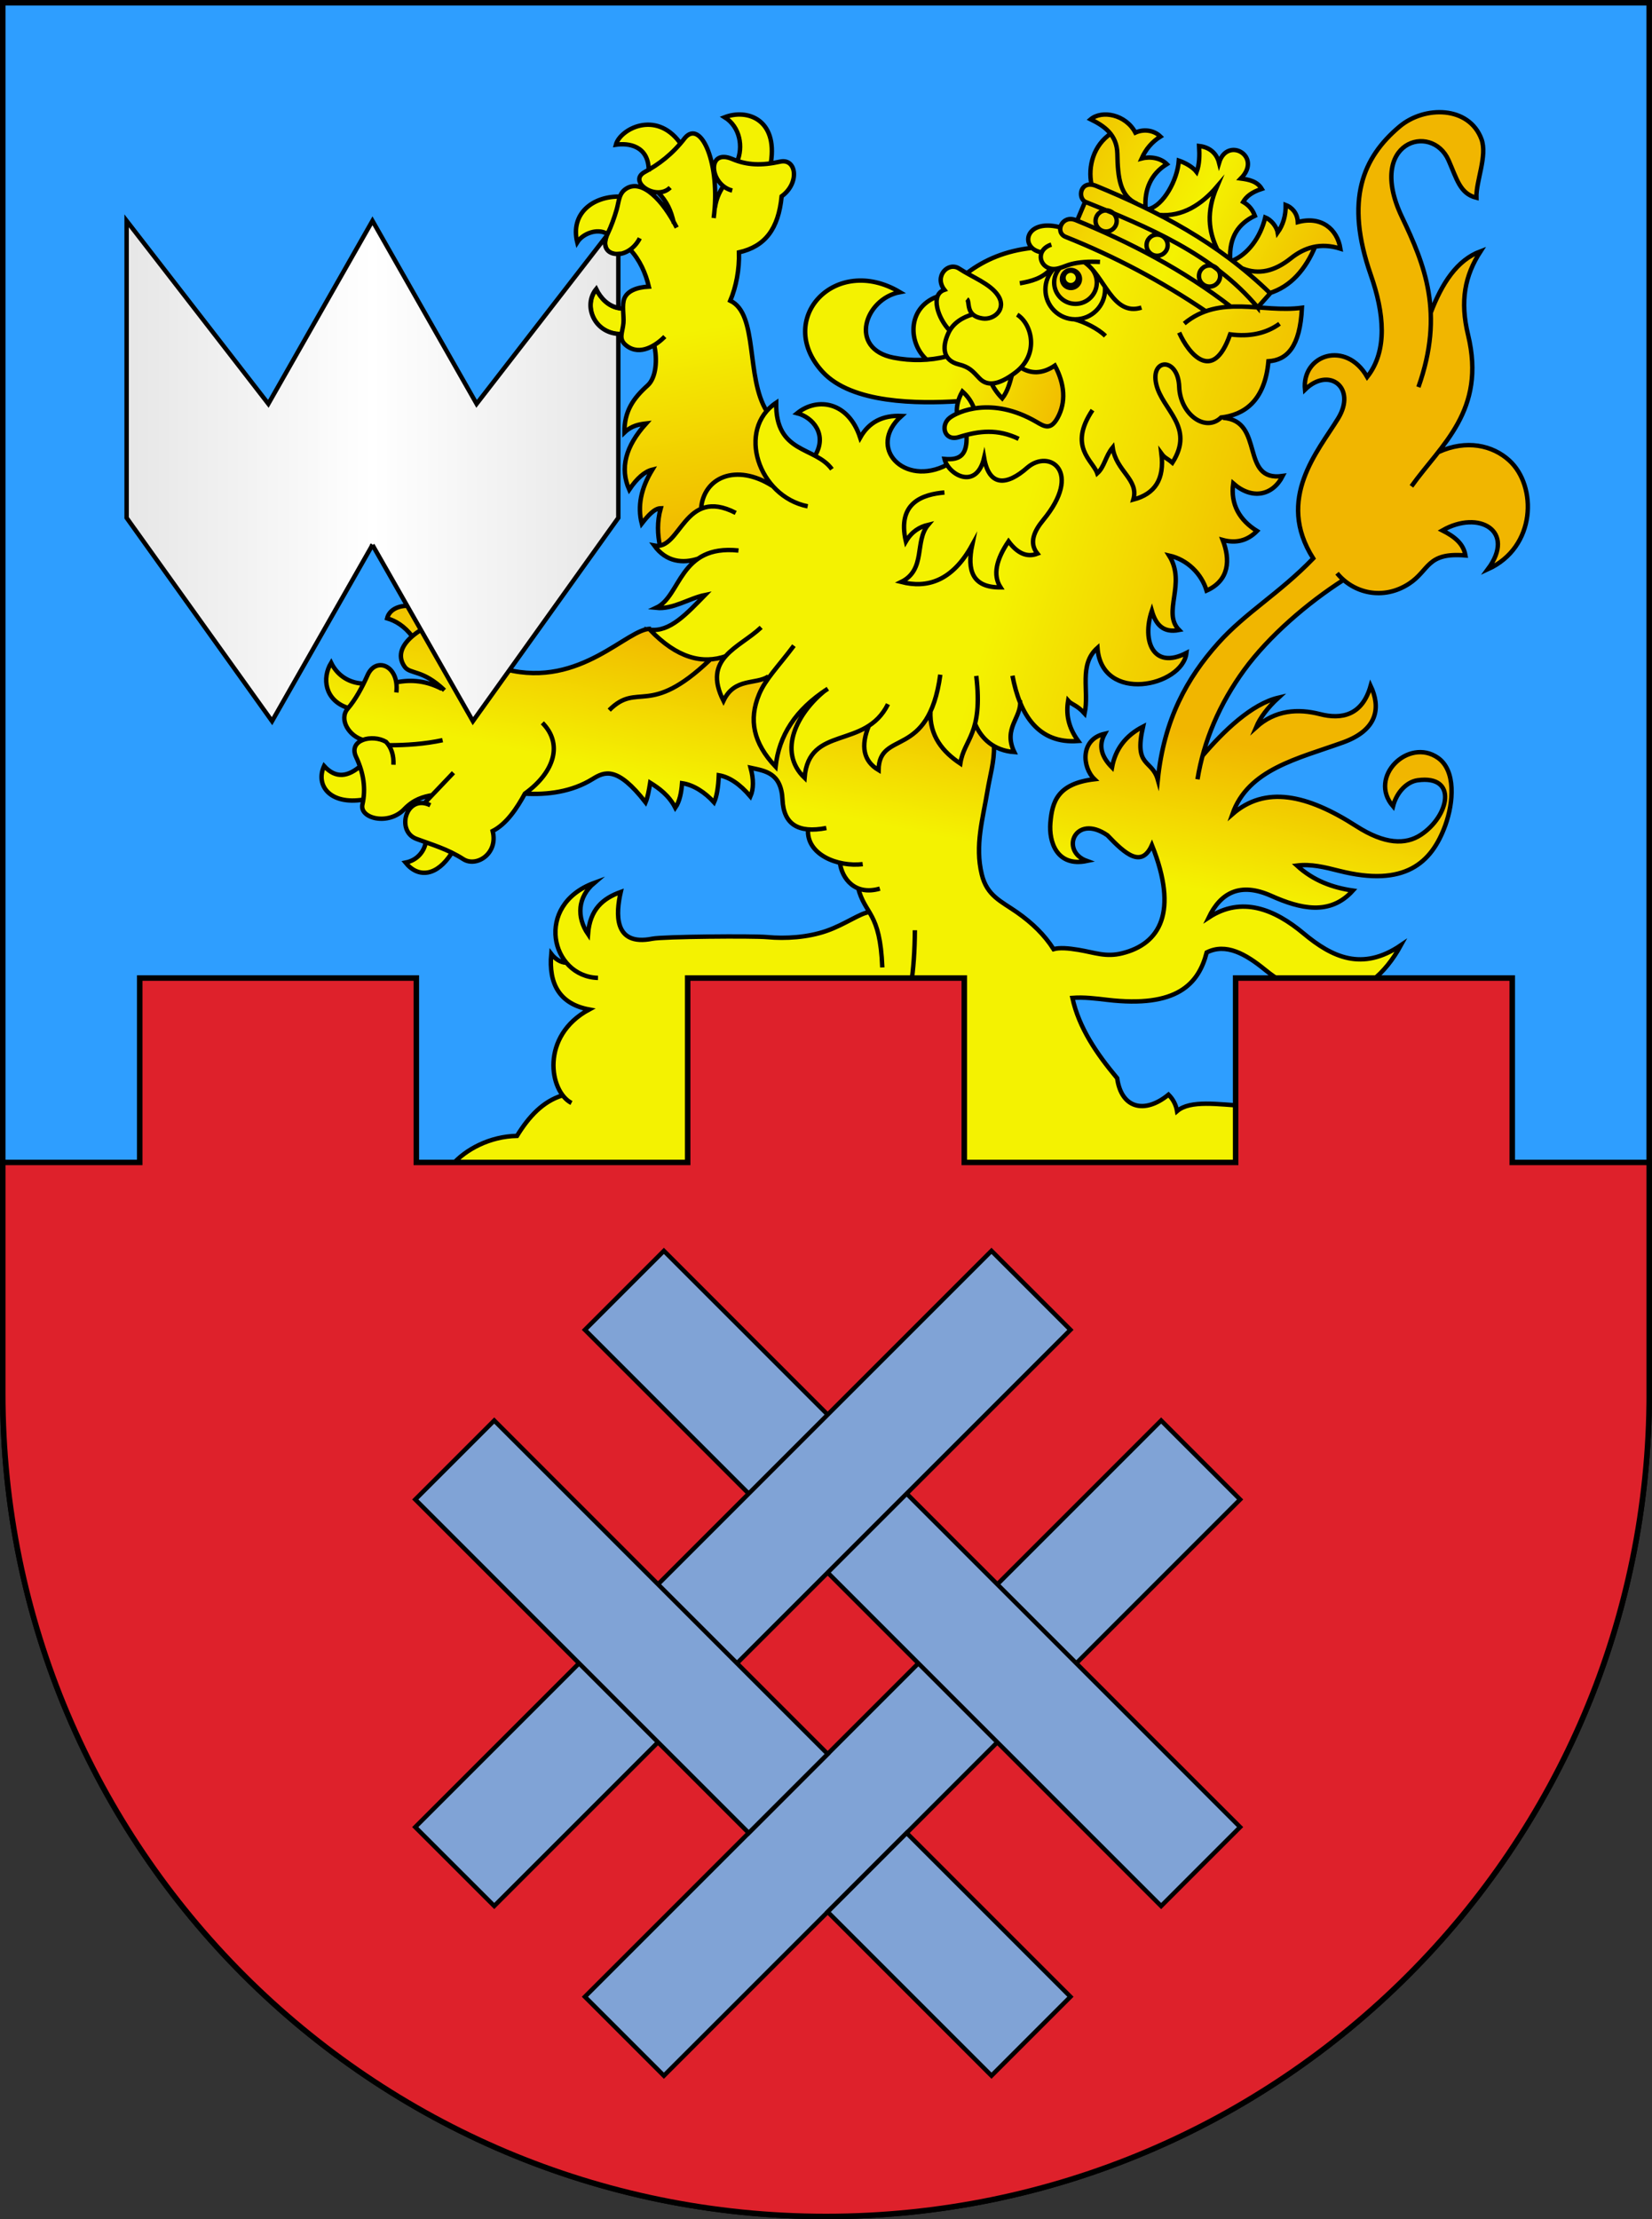
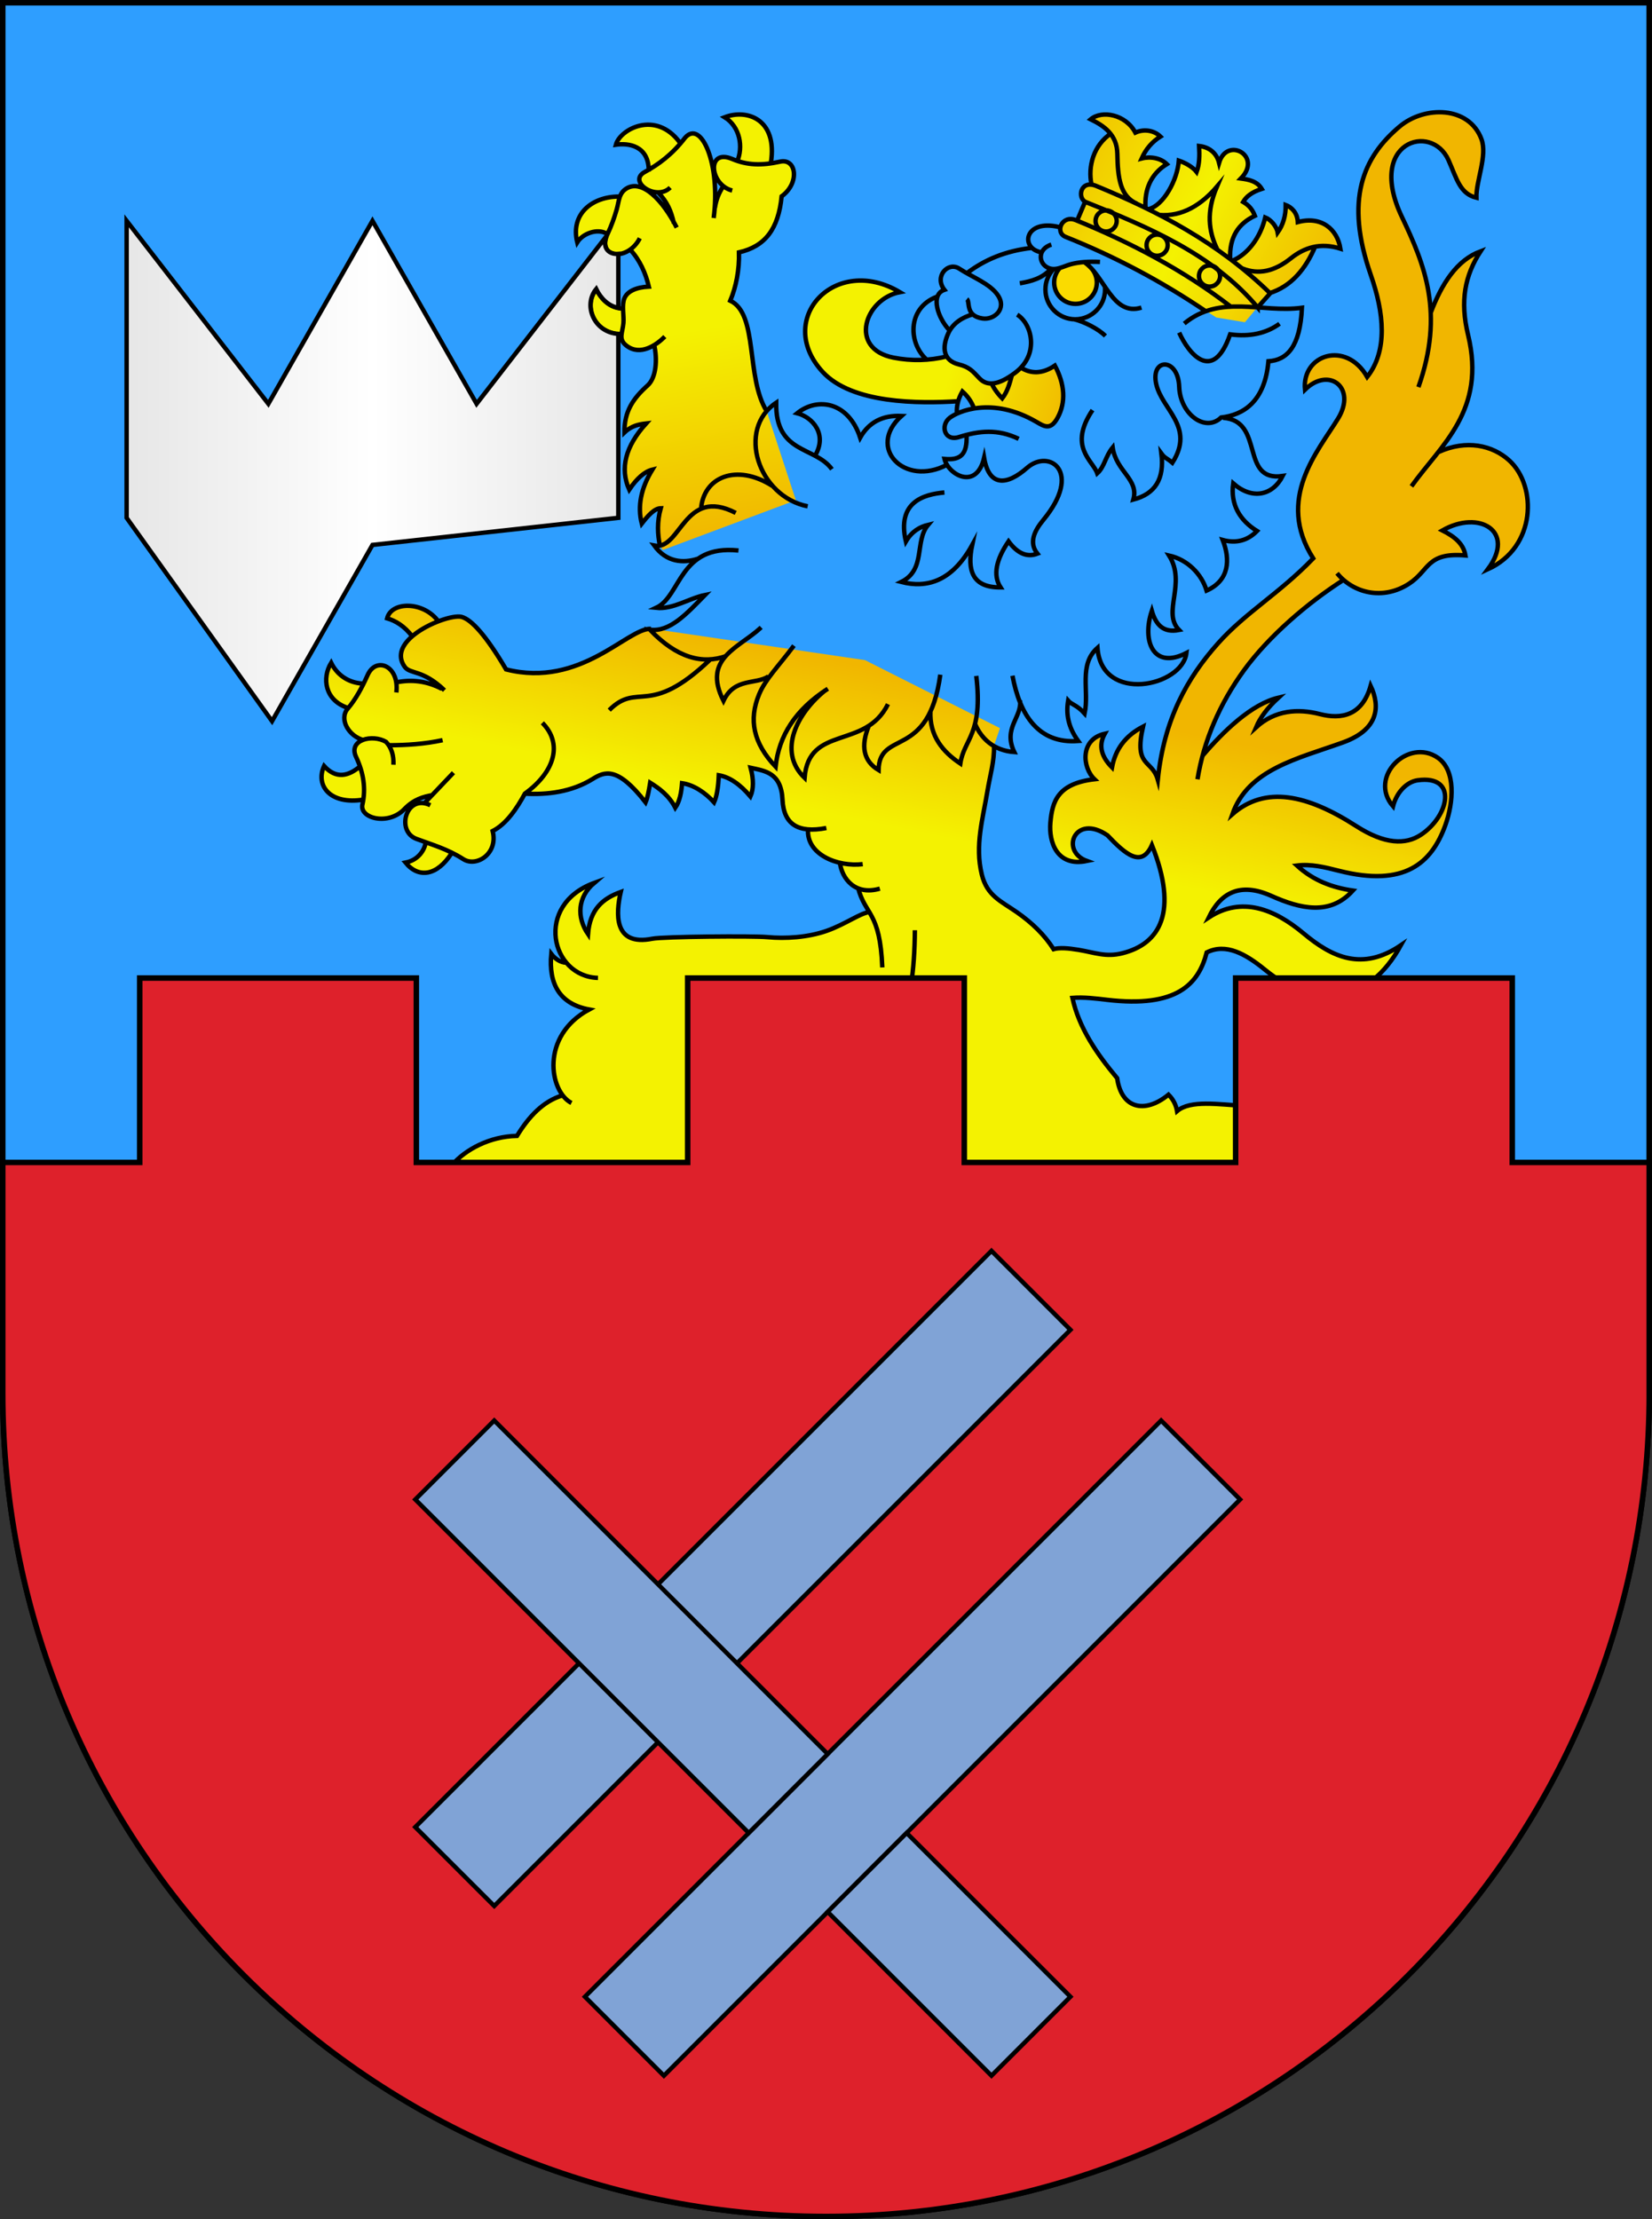
<svg xmlns="http://www.w3.org/2000/svg" id="svg2" height="403" width="300" version="1.1">
  <rect width="100%" height="100%" fill="#333333" stroke="none" />
  <defs id="defs4">
    <linearGradient id="linearGradient3803" x1="-0.026" gradientUnits="userSpaceOnUse" y1="-2.2248E-16" gradientTransform="matrix(89.292,0,0,-90.859,22.998,130.954)" x2="1.026" y2="2.2248E-16">
      <stop id="stop3123" stop-color="#e5e5e5" offset="0" />
      <stop id="stop3125" stop-color="#FFF" offset="0.5" />
      <stop id="stop3127" stop-color="#e5e5e5" offset="1" />
    </linearGradient>
    <linearGradient id="linearGradient3815" gradientUnits="userSpaceOnUse" x2="0.94" x1="0.06" gradientTransform="matrix(63.531,32.055,30.702,-60.849,169.808,48.685)">
      <stop id="stop3085" stop-color="#f1b600" offset="0" />
      <stop id="stop3087" stop-color="#f4f201" offset="0.53" />
      <stop id="stop3089" stop-color="#f1b600" offset="1" />
    </linearGradient>
    <linearGradient id="linearGradient3818" gradientUnits="userSpaceOnUse" x2="0.8" x1="0.2" gradientTransform="matrix(166.796,51.322,49.356,-160.406,80.921,129.735)">
      <stop id="stop3067" stop-color="#f4f201" offset="0" />
      <stop id="stop4084" stop-color="#f4f201" offset="0.52" />
      <stop id="stop3069" stop-color="#f1b600" offset="1" />
    </linearGradient>
    <linearGradient id="linearGradient3821" gradientUnits="userSpaceOnUse" x2="0.93" x1="0.07" gradientTransform="matrix(55.933,17.273,12.314,-39.874,138.514,75.007)">
      <stop id="stop3049" stop-color="#f4f201" offset="0" />
      <stop id="stop4086" stop-color="#f4f201" offset="0.52" />
      <stop id="stop3051" stop-color="#f1b600" offset="1" />
    </linearGradient>
    <linearGradient id="linearGradient3824" gradientUnits="userSpaceOnUse" x2="0.94" x1="0.06" gradientTransform="matrix(16.159,86.449,60.016,-11.218,89.995,21.914)">
      <stop id="stop3031" stop-color="#f4f201" offset="0" />
      <stop id="stop4082" stop-color="#f4f201" offset="0.5" />
      <stop id="stop3033" stop-color="#f1b600" offset="1" />
    </linearGradient>
    <linearGradient id="linearGradient3827" x1="0.213" gradientUnits="userSpaceOnUse" x2="1.006" gradientTransform="matrix(98.38,-269.396,-302.401,-110.433,293.793,314.188)" y1="-0.095" y2="0.023">
      <stop id="stop3836" stop-color="#f4f201" offset="0" />
      <stop id="stop3838" stop-color="#f4f201" offset="0.325" />
      <stop id="stop3840" stop-color="#f1b600" offset="0.445" />
      <stop id="stop3842" stop-color="#f1b600" offset="1" />
    </linearGradient>
  </defs>
-   <path id="path2993" d="m273.27,204.15-7.973,0,0-5.315,7.973,0c1.468,0.001,2.658-1.19,2.658-2.658,0-1.466-1.19-2.656-2.658-2.656h-7.973l5.315-5.315h2.658c4.336,0.015,7.973,3.57,7.973,7.971,0,2.042-0.769,3.905-2.031,5.316,1.262,1.41,2.031,3.272,2.031,5.314,0,4.402-3.636,7.957-7.973,7.973h-7.973v-5.315h7.973c1.468,0,2.658-1.19,2.658-2.658s-1.19-2.658-2.658-2.658zm-193.39,10.63c-7.337,0-13.287-5.95-13.287-13.288,0-7.336,5.95-13.288,13.287-13.288,7.337,0,13.287,5.951,13.287,13.288,0,7.338-5.95,13.288-13.287,13.288zm0,5.315c10.272,0,18.602-8.33,18.602-18.602,0-10.271-8.33-18.602-18.602-18.602s-18.602,8.331-18.602,18.602c0,10.272,8.33,18.602,18.602,18.602zm-5.314-26.575,5.314,0c4.402,0,7.973,3.57,7.973,7.973s-3.636,7.957-7.973,7.973h-5.314v-5.315h5.314c1.467,0,2.658-1.19,2.658-2.658s-1.19-2.658-2.658-2.658h-5.314zm45.174-5.314,5.315,0,0,26.574-5.315,0-10.63-16.684,0,16.684-5.315,0,0-26.574,5.315,0,10.63,16.684zm-79.723,0,15.945,0,0,5.315-10.63,0,0,5.314,10.63,0,0,5.315-10.63,0,0,5.315,10.63,0,0,5.315-15.945,0zm90.352,0,5.315,0,0,26.574-5.315,0zm21.26,26.574c5.87,0,10.63-4.76,10.63-10.63v-5.314c0-5.87-4.76-10.63-10.63-10.63h-10.63v26.574zm0-21.259c2.935,0,5.315,2.38,5.315,5.315v5.314c0,2.935-2.38,5.315-5.315,5.315h-5.315v-15.944zm92.41,7.971c0,7.338-5.95,13.288-13.288,13.288-7.336,0-13.288-5.95-13.288-13.288,0-7.336,5.951-13.288,13.288-13.288,7.338,0,13.288,5.951,13.288,13.288zm-13.288-18.602c-10.271,0-18.601,8.331-18.601,18.602,0,10.272,8.33,18.602,18.601,18.602,10.272,0,18.602-8.33,18.602-18.602,0-10.271-8.33-18.602-18.602-18.602zm-211.99,5.315,5.315,0,0,21.26,10.63,0,0,5.315-15.945,0zm241.23,0.001,0,26.574-5.315,0,0-21.259zm-61.12,15.944c-1.468,0-2.658,1.19-2.658,2.658v2.658h10.63v5.315h-15.945v-7.973c0.015-4.336,3.57-7.973,7.973-7.973,1.466,0.001,2.658-1.19,2.658-2.658,0-1.466-1.191-2.656-2.658-2.656h-7.973l5.315-5.315h2.658c4.335,0.015,7.973,3.57,7.973,7.971,0,4.402-3.571,7.973-7.973,7.973z" fill-opacity="0.502" fill="#800080" />
  <path id="path2995" stroke-linejoin="miter" d="m299.5,253.02c0,82.54-66.946,149.48-149.5,149.48-82.55,0-149.5-66.937-149.5-149.48v-252.52h298.99v252.52z" fill-rule="evenodd" stroke="#000" stroke-linecap="butt" stroke-miterlimit="10" stroke-dasharray="none" stroke-width="1" fill="#2e9eff" />
  <path id="path3017" fill-rule="evenodd" fill="url(#linearGradient3827)" d="m218.37,137.12c3.933-4.597,8.956-9.401,13.784-10.542-1.953,1.794-3.308,3.587-4.065,5.38,3.447-3.129,7.595-3.42,11.597-2.391,3.909,1.005,7.691,0.26,9.206-5.141,1.814,3.846,1.378,7.976-5.021,10.282-8.2,2.955-17.225,4.857-20.086,13.032,5.968-5.211,13.517-3.61,22.477,2.152,5.228,3.362,8.982,3.41,11.741,1.598,5.171-3.396,6.771-10.918-0.57-9.911-1.98,0.272-3.833,2.193-4.476,4.726-4.603-5.334,2.811-12.544,8.159-8.796,3.273,2.295,2.845,8.088,1.334,12.252-2.484,6.845-7.36,11.28-19.296,8.261-2.684-0.679-5.101-1.275-7.652-0.956,3.028,2.77,6.496,4.005,10.162,4.543-4.142,4.599-9.509,3.33-14.825,0.956-5.696-2.544-9.207-0.519-11.358,3.945,5.998-3.941,11.953-1.528,17.216,2.869,5.22,4.361,10.659,6.931,17.694,2.152-5.952,10.852-15.62,11.85-24.697,4.443-3.494-2.851-7.083-4.887-10.572-3.128-1.479,5.762-5.426,10.095-18.053,8.608-2.15-0.253-4.224-0.519-6.337-0.359,1.194,5.43,4.383,10.113,8.13,14.586,0.757,5.46,4.942,6.575,9.325,2.989,0.837,0.837,1.355,1.833,1.554,2.989,2.4-2.064,7.478-1.21,12.195-0.956v12.986h-143.78v-2.212c2.373-2.715,6.741-5.118,11.726-5.209,2.157-3.519,4.731-6.272,8.225-7.341l0.086-0.009c-2.709-3.522-2.843-11.482,4.794-15.604-5.369-1-7.385-4.644-6.883-10.095,0.654,0.87,1.669,1.572,2.712,1.606l0.034-0.002c-3.44-4.093-2.815-11.603,5.055-14.494-3.018,2.572-3.227,6.202-1.126,9.302,0.345-4.509,2.703-6.489,5.944-7.655-0.852,3.736-1.423,9.924,5.736,8.489,1.967-0.394,18.325-0.533,20.879-0.292,3.297,0.311,7.296,0.076,10.766-1.132,3.34-1.163,6.186-3.281,7.772-3.406-0.736-1.246-1.491-2.314-2.024-4.313-1.983-0.787-3.08-2.77-3.327-4.644-3.239-0.758-6.002-2.843-5.79-6.07-2.958-0.245-4.472-2.033-4.631-5.363-0.236-4.928-3.126-5.24-5.798-5.827,0.569,2.124,0.558,3.861-0.032,5.212-1.915-2.252-3.829-3.538-5.743-3.857-0.092,2.221-0.378,3.862-0.856,4.924-1.673-1.836-3.756-3.189-5.815-3.478-0.117,1.633-0.429,3.314-1.225,4.463-1.183-2.292-2.995-3.565-4.566-4.547-0.229,1.43-0.458,2.666-0.831,3.564-5.149-6.599-7.438-5.596-9.623-4.24-3.796,2.355-8.241,2.887-12.289,2.663l-0.076-0.016c-1.461,2.674-3.309,5.415-5.799,6.699,1.048,4.131-2.968,6.62-5.323,5.106-0.682-0.438-1.359-0.816-2.032-1.151l-0.095,0.117c-2.626,4.126-6.001,4.652-8.385,1.722,2.197-0.427,3.428-2.097,3.692-3.732l0.009-0.022c-0.576-0.204-1.153-0.408-1.73-0.625-3.462-1.304-2.095-7.094,1.474-6.463l0.02-0.033,1.361-1.429c-1.65,0.293-3.3,0.774-4.95,2.444-2.89,3.161-8.263,1.788-7.688-0.755,0.062-0.273,0.114-0.545,0.156-0.817-6.061,0.979-8.732-2.574-7.13-6.107,2.181,2.382,4.361,1.883,6.541,0.064-0.201-0.59-0.441-1.18-0.719-1.77-0.74-1.569,0.003-2.619,1.24-3.095-2.639-0.772-4.36-3.805-2.764-5.669l0.035-0.04-0.151-0.056c-4.003-1.407-4.576-5.327-2.876-8.136,1.037,2.11,2.979,3.601,5.707,3.778l0.102,0.042c0.276-0.551,0.544-1.122,0.807-1.71,1.32-2.948,4.672-2.068,5.196,1.35l0.015-0.015c2.757-0.568,5.513-0.262,8.269,1.181l0.142,0.018c-3.805-3.492-5.941-2.588-6.921-3.986-1.402-1.999-0.44-3.939,1.381-5.51-1.472-1.931-3.082-2.834-4.551-3.266,0.744-3.069,6.555-3.173,9.302,0.544,1.798-0.69,3.451-1.01,4.215-0.807,1.811,0.481,4.482,3.427,8.082,9.54,13.6,3.438,22.079-7.571,26.305-7.37l38.887,5.722,24.519,12.357-1.109,3.23c0.088,2.695-0.734,5.399-1.168,8.032-0.85,5.164-2.332,9.989-1.047,15.261,0.949,3.892,3.49,4.844,6.414,6.889,2.744,1.919,5.002,4.117,6.626,6.678,1.054-0.302,2.659-0.185,4.549,0.132,2.952,0.496,4.941,1.357,7.922,0.615,6.828-1.702,10.247-7.478,5.385-19.642-1.877,4.196-4.784,1.686-8.081-1.782-5.876-4.031-8.676,2.862-3.736,4.664-5.431,1.127-6.926-3.44-6.62-6.962,0.325-3.749,1.263-7.106,8.008-7.882-2.26-2.17-2.629-7.256,1.863-8.258-1.212,2.187-0.577,4.206,1.321,6.11,0.604-3.318,2.481-5.787,5.629-7.408-1.686,7.487,1.613,5.854,2.684,9.629,1.133-10.946,5.324-18.473,10.97-24.785,4.982-5.569,11.099-9.013,17.25-15.385-6.866-10.831,0.883-19.473,4.524-25.418,3.411-5.569-1.652-9.501-6.016-5.228-0.618-6.374,7.473-9.032,11.299-2.311,3.772-4.787,3.049-11.656,0.659-18.503-4.781-13.696-1.429-21.363,5.205-26.955,4.546-3.833,12.625-3.761,14.878,2.259,1.13,3.02-1,7.639-0.91,10.661-3.028-0.746-3.584-3.512-5.072-6.838-3.093-6.912-14.957-3.333-8.46,10.316,2.569,5.396,4.938,10.815,5.229,17.365,2.05-5.398,4.796-9.604,9.069-11.194-2.858,4.415-3.766,9.01-2.272,15.184,2.402,9.925-1.198,15.903-5.409,21.288l0.029-0.007c5.087-2.325,9.847-1.238,12.877,1.538,5.05,4.627,4.907,15.741-3.91,19.744,5.182-6.976-1.633-10.841-8.249-7.054,2.271,1.156,3.826,2.431,4.184,4.543-7.079-0.601-6.497,2.694-10.254,5.139-4.106,2.672-8.785,2.002-11.887-0.7-6.549,4.194-13.561,10.219-18.029,16.348-3.553,4.875-6.101,10.118-7.568,15.579zm41.439-79.855c0.215-0.015,0.184-0.089-0.015-0.467,0.006,0.155,0.011,0.311,0.015,0.467" />
  <path id="path3035" fill-rule="evenodd" fill="url(#linearGradient3824)" d="m131.35,33.767c-2.582-2.045-2.405-6.631,1.603-4.936,0.311,0.132,0.621,0.249,0.931,0.353,1.085-2.686,0.418-6.245-2.304-7.938,4.043-1.55,9.619,0.328,8.392,8.236l-0.021,0.142c0.546-0.079,1.112-0.184,1.7-0.314,2.956-0.654,3.609,3.874,0.271,6.298-0.579,5.945-3.018,9.102-7.748,10.176,0.087,3.106-0.512,6.248-1.581,8.777,5.127,2.423,2.769,13.92,6.621,20.069l5.31,16.206-24.133,9.037-0.546-0.679c-0.465-2.188-0.57-4.465,0.119-6.941-1.147,0.024-2.296,1.316-3.443,2.789-0.804-3.122-0.164-6.387,1.919-9.797-1.399,0.347-2.797,1.56-4.197,3.639-1.72-3.884-0.697-7.857,3.068-12.024-1.275,0.145-2.658,0.401-3.933,1.633-0.051-3.86,1.614-6.215,4.209-8.543,1.514-1.358,1.815-4.583,1.193-7.328-1.507,0.917-3.349,1.388-5.006,0.13-0.891-0.676-1.012-1.336-0.92-2.1-4.897,0.08-7.066-5.138-4.584-8.174,0.952,1.943,2.57,3.466,4.856,3.528-0.015-0.695,0.027-1.361,0.251-1.893,0.523-1.241,2.091-1.99,4.43-2.109-0.586-2.455-1.643-4.838-3.385-6.713l-0.002-0.011c-2.508,1.794-5.702,0.619-4.12-2.816l-0.199-0.108c-1.66-0.948-4.292-0.012-5.299,1.611-1.281-5.229,2.811-8.322,7.563-8.311l0.169,0.065c0.222-0.62,0.573-1.163,1.27-1.571,2.601-1.522,5.999,1.63,8.475,6.032-0.512-2.152-1.217-3.615-2.786-5.294-2.411-0.01-4.818-2.398-2.443-3.688,0.245-0.133,0.491-0.271,0.736-0.414-0.099-4.466-3.807-4.869-5.962-4.547,0.733-2.806,7.198-6.32,11.584-0.435l0.133,0.209c0.277-0.323,0.551-0.662,0.822-1.016,2.777-3.256,6.084,3.894,5.403,12.791l0.04-0.086c0.213-1.44,0.715-2.735,1.506-3.885l0.04-0.045z" />
  <path id="path3053" fill-rule="evenodd" fill="url(#linearGradient3821)" d="m173.97,72.827c-7.077,0.431-19.235,0.486-24.592-5.354-8.762-9.555,2.31-21.454,14.043-14.46-6.368,1.217-9.401,10.282-1.138,11.898,3.171,0.62,6.434,0.577,9.652-0.221,0.395,0.673,1.096,1.17,2.135,1.434,1.99,0.483,2.567,1.243,3.814,2.552,1.318,1.383,3.329,1.373,6.554-1.087,0.352-0.268,0.666-0.551,0.945-0.844l0.086,0.023c1.736,1.052,3.77,1.158,6.102-0.416,1.81,3.371,2.037,6.668,0.492,9.48-1.292,2.351-2.436,1.56-3.854,0.737-4.55-2.64-8.49-2.902-11.329-2.424l-0.024-0.023c-0.417-1.154-1.114-2.168-2.091-3.042-0.344,0.599-0.601,1.198-0.77,1.798l-0.026-0.05z" />
-   <path id="path3071" fill-rule="evenodd" fill="url(#linearGradient3818)" d="m170.14,53.847c-5.429,2.076-5.187,8.445-1.839,11.425,1.216-0.091,2.432-0.284,3.642-0.583,0.395,0.673,1.096,1.17,2.135,1.434,1.59,0.385,2.668,1.254,3.814,2.552,0.554,0.627,1.288,0.944,2.174,0.926,0.528,1.023,1.18,1.923,1.954,2.7,0.963-1.237,1.347-2.713,1.754-4.225,0.217-0.151,0.441-0.312,0.67-0.487,0.354-0.27,0.669-0.554,0.949-0.849l0.082,0.028c1.736,1.052,3.77,1.158,6.102-0.416,1.81,3.371,2.037,6.668,0.492,9.48-1.292,2.351-2.436,1.56-3.854,0.737-4.539-2.634-8.472-2.9-11.31-2.428l-0.043-0.02c-0.417-1.154-1.114-2.168-2.091-3.042-0.756,1.318-1.091,2.635-1.006,3.953l-0.002,0.057c-0.581,0.27-1.015,0.54-1.284,0.749-1.748,1.359-0.972,4.321,1.671,3.494,0.472-0.148,0.937-0.282,1.396-0.401l0,0.156c0.094,3.36-1.03,4.492-4.011,4.222,0.084,0.356,0.236,0.712,0.442,1.052h-0.034c-7.705,4.071-14.673-3.104-8.255-8.873-3.437-0.16-5.936,1.153-7.499,3.939-2.139-6.532-7.759-7.407-11.438-4.434,2.797,0.725,5.551,3.824,3.238,7.722-3.277-1.742-7.156-2.74-7.053-9.629-5.172,3.449-4.623,10.642-0.623,15.13l-0.097-0.04c-6.48-4.103-12.463-1.625-12.925,4.179-3.791,1.655-5.068,7.348-8.495,6.672,2.186,2.99,5.17,3.287,7.958,2.381-3.693,2.557-4.474,7.465-7.628,8.929,3.063,0.325,6.027-1.759,8.889-2.337-3.338,3.406-6.376,6.779-10.016,6.304,4.859,5.066,9.408,6.301,13.742,4.822-1.647,1.875-2.308,4.25-0.377,8.089,2.02-4.254,5.846-2.886,8.167-4.429l0.219-0.029c-0.797,1.081-1.446,2.11-1.906,3.222-1.912,4.617-1.062,8.832,2.997,13.134,0.591-5.416,3.356-10.004,8.897-13.762-4.962,4.028-8.615,10.987-3.635,15.791,0.597-7.524,6.95-6.4,11.674-9.458-1.539,3.747-0.951,6.429,1.763,8.045,0.104-6.068,6.066-3.418,9.422-10.635-0.185,4.525,2.365,7.41,5.426,9.446,0.411-2.757,1.886-4.112,2.67-7.219l0.003,0.006c1.11,2.656,3.384,4.863,7.127,5.131-2.009-4.191,1.129-6.143,1.069-8.966,1.857,4.51,5.12,7.37,10.539,6.959-1.889-2.603-2.215-5.01-1.832-7.327,0.626,0.724,1.573,0.754,2.998,2.332,0.871-4.115-1.146-8.836,2.332-11.924,0.751,10.214,15.44,7.019,16.154,0.933-6.029,3.111-8.119-2.174-6.282-7.654,0.718,2.492,2.065,4.053,4.949,3.484-3.162-3.212,1.397-8.397-1.818-13.529,3.39,0.756,5.927,3.396,6.814,6.375,4.156-1.865,4.32-5.631,2.925-9.195,2.433,0.665,4.511,0.122,6.234-1.63-3.17-1.965-4.853-4.84-4.33-8.653,3.406,3.02,7.149,2.254,8.993-1.339-7.852,1.138-3.191-10.043-10.83-10.558l-0.013-0.03c3.925-0.556,7.637-3.008,8.272-10.172,3.345-0.209,5.75-2.582,6.085-9.716-5.828,0.792-11.8-1.284-17.286,0.571-2.012-1.483-9.452-5.778-12.054-7.178-4.428-2.376-8.961-4.487-13.6-6.336-0.789-0.315-1.066-1.003-0.959-1.665l-0.222-0.05c-5.114-1.233-6.64,2.119-4.901,3.785l-0.001,0c-4.775,0.52-8.596,2.153-11.765,4.548l-0.043,0.066c-0.49-0.275-0.967-0.556-1.415-0.851-1.998-1.316-4.6,1.395-2.684,3.855-0.67,0.227-1.075,0.675-1.27,1.253l-0.105,0.003z" />
  <path id="path3091" fill-rule="evenodd" fill="url(#linearGradient3815)" d="m195.6,39.967-0.243-0.1c-2.529-1.032-3.872,2.231-1.85,3.037,8.879,3.541,17.377,8.037,25.479,13.522l1.876,1.226,5.207,0.867,4.535-5.42c3.884-1.232,6.505-4.384,8.207-8.422,1.394-0.255,2.916-0.169,4.597,0.361-0.569-3.574-3.493-5.984-7.736-4.82-0.08-1.752-1.177-2.727-2.193-3.111,0.02,1.953-0.487,3.641-1.462,5.003-0.202-1.16-1.258-2.341-2.254-2.746-0.903,3.764-3.26,6.75-5.969,7.87l-0.004,0.001-0.407-0.309c-0.152-3.99,1.477-6.411,4.493-7.853-0.427-1.105-1.023-1.87-2.13-2.523,0.535-0.911,1.482-1.756,3.38-2.366-0.85-1.401-2.341-1.688-3.795-1.881,4.001-4.07-2.501-7.731-3.957-2.85-0.481-1.907-1.916-2.869-3.625-3.058,0.097,1.725,0.073,3.309-0.446,4.719-0.72-0.914-2.044-1.659-3.236-2.064-0.252,3.541-2.788,8.12-5.457,8.808l-0.112,0.03-0.473-0.232-0.001-0.019c-0.231-3.243,0.915-6.13,3.864-7.949-1.098-1.098-2.956-1.437-4.575-1.018,0.759-1.708,1.898-3.036,3.416-3.986-1.329-1.285-3.226-1.331-4.555-0.712-1.755-3.321-6.073-4.128-8.113-2.42,1.343,0.663,2.679,1.449,3.606,2.627-3.12,2.147-4.134,5.978-3.464,9.188l0.006,0.054c-2.07-0.245-2.449,2.373-1.162,3.097l-1.449,3.449z" />
  <path id="path3093" fill-rule="evenodd" fill="#fadb00" d="m198.27,48.797c0.553,0.67,0.885,1.528,0.885,2.463,0,2.139-1.734,3.873-3.873,3.873s-3.873-1.734-3.873-3.873c0-1.069,0.434-2.038,1.134-2.739l1.915-0.636,2.508-0.377,1.304,1.288z" />
  <path id="path3097" stroke-linejoin="miter" d="m102.11,198.93c-3.493,1.069-6.068,3.822-8.225,7.341-4.985,0.091-9.352,2.494-11.726,5.209m20.659-36.652c-1.043-0.034-2.058-0.737-2.712-1.606-0.502,5.452,1.514,9.095,6.883,10.095-8.939,4.824-7.233,14.908-3.212,16.978m54.132-34.659c-1.58,0.098-4.441,2.237-7.804,3.408-3.47,1.208-7.469,1.443-10.766,1.132-2.554-0.241-18.911-0.102-20.879,0.292-7.159,1.435-6.588-4.754-5.736-8.489-3.242,1.166-5.599,3.146-5.944,7.655-2.101-3.101-1.892-6.73,1.126-9.302-10.961,4.026-7.87,17.015,0.688,17.249m41.472-27.217c-5.167,1-7.751-0.708-7.962-5.116-0.236-4.928-3.126-5.24-5.798-5.826,0.569,2.124,0.558,3.861-0.032,5.212-1.915-2.252-3.829-3.538-5.743-3.857-0.092,2.221-0.378,3.862-0.856,4.924-1.673-1.836-3.756-3.189-5.815-3.478-0.117,1.633-0.429,3.314-1.225,4.463-1.183-2.292-2.995-3.565-4.566-4.547-0.229,1.43-0.458,2.666-0.831,3.564-5.149-6.599-7.438-5.596-9.623-4.24-3.796,2.355-8.241,2.887-12.289,2.663m51.412,6.447c-0.336,4.606,5.375,6.901,9.929,6.351m-4.15-0.305c0.352,2.89,2.727,6.075,7.262,4.75m-3.972-0.216c1.294,5.11,4.011,4.263,4.417,14.53m16.636-101.56c-0.417-1.154-1.114-2.168-2.091-3.042-0.756,1.318-1.091,2.635-1.006,3.953m-107.92,49.104c-2.728-0.177-4.67-1.669-5.707-3.778-1.699,2.808-1.127,6.729,2.876,8.136m112.52-49.373c0.094,3.36-1.03,4.492-4.011,4.222,0.677,2.862,5.785,5.785,7.194-0.202,0.89,5.219,4.065,5.13,7.879,1.747,4.016-3.421,10.055,0.816,2.87,9.53-1.701,2.063-2.633,4.173-1.07,6.123-1.871,0.718-3.62-0.028-5.247-2.238-2.196,3.245-2.908,6.092-1.449,8.361-5.146,0.047-6.103-3.096-5.155-7.687-3.653,6.628-8.25,7.885-12.877,6.702,4.562-2.27,2.351-7.383,4.88-10.374-1.529,0.367-2.966,1.192-4.039,3.024-1.666-7.154,3.193-8.557,6.999-8.898m13.955-22.629c1.736,1.052,3.77,1.158,6.102-0.416,1.81,3.371,2.037,6.668,0.492,9.48-1.292,2.351-2.436,1.56-3.854,0.737-8.113-4.707-14.291-1.853-15.737-0.729-1.748,1.359-0.972,4.321,1.671,3.494,3.739-1.17,7.026-1.502,10.855,0.321m-1.21-11.655c-0.416,1.54-0.797,3.045-1.776,4.302-0.826-0.827-1.511-1.795-2.057-2.903m4.778-12.294c2.67,1.674,4.074,7.151-0.296,10.484-3.225,2.459-5.236,2.47-6.554,1.087-1.247-1.309-1.825-2.069-3.814-2.552-2.69-0.682-3.121-2.94-1.817-5.723,0.84-1.793,2.614-2.85,4.342-3.329m-6.462-3.222c-5.487,2.098-5.182,8.583-1.732,11.52m3.622-0.701c-3.247,0.819-6.541,0.869-9.741,0.243-8.264-1.616-5.23-10.681,1.138-11.898-11.734-6.994-22.806,4.905-14.043,14.46,5.356,5.84,17.515,5.785,24.592,5.354m40.176-12.466c1.677,3.778,6.118,9.341,9.253,0.319,3.551,0.477,6.542-0.166,8.973-1.929m-56.776-4.483c0.617,0.488-0.351,3.049,2.847,3.526,2.075,0.31,4.418-1.699,2.814-4.157-1.406-2.157-4.66-3.317-7.063-4.9-1.998-1.316-4.6,1.395-2.684,3.855-2.657,0.9-1.133,5.279,0.989,7.42m42.565-1.295c6.523-5.397,14.063-1.875,21.376-2.868-0.335,7.134-2.739,9.507-6.085,9.716-0.653,7.362-4.554,9.748-8.597,10.214-2.876,2.774-7.433-0.626-7.61-5.567-0.194-5.424-5.239-5.23-4.176-0.517,1.068,4.736,7.112,7.747,2.939,14.3-1.07-0.921-1.343-0.782-1.992-1.672,0.569,4.655-1.151,7.32-5.098,8.363,1.063-3.687-3.135-5.106-3.754-9.467-1.32,1.606-1.478,3.519-2.797,4.697-0.806-2.352-5.341-4.792-0.864-11.484m-22.755-24.908c3.168-2.395,6.989-4.028,11.765-4.548m4.902-3.785c-6.286-1.516-7.15,3.896-3.195,4.589m1.807-1.406c-2.434,0.802-2.36,3.17-0.842,4.084,1.498,0.903,2.993-0.168,4.464-0.537,1.463-0.367,3.102-0.5,5.212-0.397m-2.927-0.008c3.788,2.466,5.166,9.954,10.459,8.304m-16.484-6.998c-1.533,1.699-3.535,2.224-5.605,2.581m15.545,9.568c-1.264-1.285-3.89-2.61-5.704-3.041m-23.08,26.438c-7.705,4.071-14.673-3.104-8.255-8.873-3.437-0.16-5.936,1.153-7.499,3.939-2.139-6.532-7.759-7.407-11.438-4.434,2.809,0.727,5.574,3.849,3.211,7.769m3.097,2.402c-3.073-4.227-10.263-2.731-10.123-12.078-7.25,4.835-3.261,17.028,5.721,18.813m-6.441-3.723c-6.521-4.128-12.539-1.594-12.934,4.287m6.308,0.632c-9.406-4.864-9.953,6.886-14.794,5.931,2.193,3,5.189,3.289,7.984,2.373m7.312-1.476c-10.812-1.133-10.379,8.285-14.966,10.414,3.063,0.325,6.027-1.759,8.889-2.337-3.338,3.406-6.376,6.779-10.016,6.304,4.919,5.128,9.519,6.332,13.902,4.767m6.308-5.191c-4.021,3.785-10.76,5.55-6.844,13.335,2.02-4.254,5.846-2.886,8.167-4.429m-10.66-2.982c-11.105,10.564-13.006,3.86-18.256,9.107m1.755-93.261c-4.752-0.011-8.844,3.082-7.563,8.311,1.008-1.623,3.639-2.559,5.299-1.611m13.307-16.552c-4.386-5.885-10.851-2.371-11.584,0.435,2.205-0.329,6.033,0.099,5.964,4.858m22.185-1.612c1.228-7.907-4.348-9.786-8.392-8.236,2.783,1.731,3.418,5.41,2.23,8.115m-20.58,26.646c-2.342-0.018-3.994-1.557-4.961-3.53-2.493,3.049-0.295,8.3,4.646,8.173m16.663-21.1c1.302-9.684-2.257-18.027-5.216-14.557-2.284,2.988-4.797,4.837-7.313,6.204-3.149,1.71,2.108,5.352,4.635,2.82m0.672,6.508c-0.523-2.363-1.224-3.895-2.903-5.68m-3.291,8.375c-2.238,4.337-7.916,3.58-5.838-0.815,0.677-1.431,1.21-2.91,1.645-4.422,0.432-1.504,0.36-2.974,1.833-3.835,2.814-1.646,6.56,2.177,9.063,7.136m-8.445,4.006c1.743,1.876,2.799,4.258,3.385,6.713-2.34,0.119-3.908,0.868-4.43,2.109-0.514,1.22-0.069,3.154-0.183,4.492-0.152,1.789-1.009,2.942,0.58,4.148,2.479,1.881,5.371-0.103,6.937-1.668m18.504,13.546c-3.853-6.149-1.495-17.646-6.621-20.069,1.069-2.529,1.668-5.671,1.581-8.777,4.73-1.073,7.169-4.231,7.748-10.176,3.338-2.424,2.685-6.952-0.271-6.298-3.391,0.75-6.003,0.661-8.697-0.478-4.706-1.99-4.132,4.68-0.009,5.727m-1.634-0.746c-0.791,1.151-1.293,2.446-1.506,3.885m-11.053,24.805c0.658,2.77,0.37,6.068-1.165,7.446-2.595,2.328-4.26,4.683-4.209,8.543,1.275-1.231,2.658-1.488,3.933-1.633-3.765,4.167-4.788,8.14-3.068,12.024,1.399-2.079,2.798-3.292,4.197-3.639-2.083,3.41-2.722,6.675-1.919,9.797,1.148-1.473,2.296-2.765,3.443-2.789-0.689,2.476-0.584,4.753-0.119,6.941m-54.425,39.89c-2.197,1.853-4.393,2.377-6.591-0.023-1.602,3.533,1.07,7.087,7.132,6.106m11.345,7.701c-0.264,1.635-1.494,3.305-3.692,3.732,2.384,2.93,5.759,2.404,8.385-1.722m-2.374-42.033c-2.729-3.777-8.597-3.688-9.345-0.603,1.49,0.438,3.126,1.361,4.616,3.352m43.288-1.445c-4.227-0.201-12.705,10.808-26.305,7.37-3.6-6.113-6.271-9.059-8.082-9.54-1.419-0.377-5.893,1.045-8.684,3.293-2,1.611-3.135,3.645-1.663,5.745,1.008,1.437,3.236,0.441,7.244,4.289m85.424,43.579c-0.024,3.613-0.241,7.034-0.74,10.174m92.184-108.81c4.762-13.454,1.138-22.208-3.002-30.903-6.497-13.649,5.367-17.227,8.46-10.316,1.489,3.326,2.045,6.092,5.072,6.838-0.09-3.023,2.04-7.641,0.91-10.661-2.252-6.021-10.332-6.092-14.878-2.259-6.634,5.592-9.986,13.259-5.205,26.955,2.39,6.847,3.113,13.716-0.659,18.503-3.826-6.721-11.917-4.063-11.299,2.311,4.364-4.273,9.427-0.341,6.016,5.228-3.641,5.945-11.39,14.586-4.524,25.418-6.151,6.372-12.268,9.816-17.25,15.385-5.647,6.312-9.837,13.838-10.97,24.785-1.072-3.775-4.37-2.142-2.684-9.629-3.149,1.621-5.025,4.09-5.629,7.408-1.898-1.904-2.533-3.924-1.321-6.11-4.492,1.003-4.124,6.088-1.863,8.258-6.745,0.776-7.683,4.133-8.008,7.882-0.306,3.522,1.189,8.089,6.62,6.962-4.941-1.802-2.14-8.694,3.736-4.664,3.297,3.469,6.204,5.979,8.081,1.782,4.862,12.164,1.443,17.94-5.385,19.642-2.981,0.743-4.97-0.118-7.922-0.615-1.889-0.317-3.494-0.434-4.549-0.132-1.624-2.56-3.881-4.758-6.626-6.678-2.924-2.044-5.465-2.996-6.414-6.889-1.285-5.272,0.197-10.097,1.047-15.261,0.434-2.633,1.256-5.337,1.168-8.032m-108.53-9.75c0.582-4.864-3.68-6.591-5.211-3.173-1.064,2.377-2.204,4.463-3.624,6.121-1.629,1.902,0.197,5.022,2.929,5.714m5.906-10.5c2.757-0.568,5.513-0.262,8.269,1.181m-8.794,13.781c0.076-1.736-0.374-3.122-1.348-4.158-2.474-1.455-6.915-0.39-5.437,2.745,1.347,2.856,1.81,5.718,1.152,8.629-0.575,2.543,4.798,3.916,7.688,0.755,1.678-1.698,3.355-2.166,5.033-2.458m-8.006-9.056c3.282,0,6.563-0.219,9.844-0.919m-2.231,11.813c-4.338-2.13-6.334,4.675-2.544,6.102,2.836,1.068,5.645,1.831,8.541,3.692,2.355,1.514,6.371-0.975,5.323-5.106,2.52-1.3,4.383-4.093,5.853-6.798,5.563-4.022,6.839-9.181,3.172-12.853m-21.394,14.569,5.25-5.513m118.3-88.302c0.018,0.182,0.028,0.367,0.028,0.554,0,2.99-2.425,5.415-5.415,5.415-2.99,0-5.415-2.425-5.415-5.415,0-1.402,0.533-2.679,1.407-3.641m27.742,7.606c-8.101-5.486-16.599-9.981-25.479-13.522-2.021-0.806-0.678-4.069,1.85-3.037,9.66,3.944,19.551,9.021,28.325,15.848m4.697,0c-8.004-9.639-20.155-14.707-31.172-19.121-1.65-0.661-1.044-4.137,1.85-2.942,11.189,4.618,21.994,10.171,31.599,19.5l-2.277,2.562zm-17.935-16.796c4.27,0.38,7.781-1.898,10.533-5.124-1.94,4.553-1.551,8.078,0.119,11.485m-14.638-8.401c-3.061-1.328-3.482-4.682-3.558-9.062-0.061-3.503-2.441-5.079-4.84-6.263,2.041-1.708,6.358-0.901,8.113,2.42,1.329-0.619,3.226-0.574,4.555,0.712-1.518,0.949-2.657,2.278-3.416,3.986,1.62-0.419,3.477-0.08,4.575,1.018-2.949,1.819-4.095,4.707-3.864,7.949m-12.375,2.186,1.407-3.324m1.147-3.131c-0.677-3.241,0.365-7.118,3.558-9.252m6.848,13.744c2.669-0.689,5.205-5.268,5.457-8.808,1.192,0.405,2.516,1.149,3.236,2.064,0.519-1.409,0.543-2.994,0.446-4.719,1.709,0.188,3.143,1.151,3.625,3.058,1.456-4.88,7.958-1.22,3.957,2.85,1.454,0.193,2.945,0.48,3.795,1.881-1.898,0.609-2.844,1.455-3.38,2.366,1.107,0.653,1.703,1.417,2.13,2.523-3.027,1.447-4.656,3.88-4.492,7.896m0.409,0.265c2.71-1.12,5.066-4.106,5.969-7.87,0.996,0.405,2.051,1.585,2.254,2.746,0.974-1.362,1.482-3.05,1.462-5.003,1.016,0.385,2.113,1.36,2.193,3.111,4.243-1.164,7.167,1.246,7.736,4.82-3.645-1.149-6.538-0.211-9.015,1.769-2.954,2.362-5.848,3.01-8.771,1.83m4.812,4.515c4-1.199,6.679-4.412,8.406-8.541m20.939,12.143c2.052-5.42,4.801-9.644,9.086-11.238-2.858,4.415-3.766,9.01-2.272,15.184,3.337,13.786-4.906,19.955-10.282,27.498m4.902-6.217c5.087-2.325,9.847-1.238,12.877,1.538,5.05,4.627,4.907,15.741-3.91,19.744,5.182-6.976-1.633-10.841-8.249-7.054,2.271,1.156,3.826,2.431,4.184,4.543-7.079-0.601-6.497,2.694-10.254,5.139-4.665,3.035-10.068,1.759-13.059-1.911m1.196,1.196c-6.555,4.194-13.579,10.227-18.053,16.364-4.473,6.137-7.353,12.857-8.489,19.862m0.837-4.184c3.945-4.627,9.006-9.492,13.869-10.641-1.953,1.794-3.308,3.587-4.065,5.38,3.447-3.129,7.595-3.42,11.597-2.391,3.909,1.005,7.691,0.26,9.206-5.141,1.814,3.846,1.378,7.976-5.021,10.282-8.2,2.955-17.225,4.857-20.086,13.032,5.968-5.211,13.517-3.61,22.477,2.152,5.228,3.362,8.982,3.41,11.741,1.598,5.171-3.396,6.771-10.918-0.57-9.911-1.98,0.272-3.833,2.193-4.476,4.726-4.603-5.334,2.811-12.544,8.159-8.796,3.273,2.295,2.845,8.088,1.334,12.252-2.484,6.845-7.36,11.28-19.296,8.261-2.684-0.679-5.101-1.275-7.652-0.956,3.028,2.77,6.496,4.005,10.162,4.543-4.142,4.599-9.509,3.33-14.825,0.956-5.696-2.544-9.207-0.519-11.358,3.945,5.998-3.941,11.953-1.528,17.216,2.869,5.22,4.361,10.659,6.931,17.694,2.152-5.952,10.852-15.62,11.85-24.697,4.443-3.494-2.851-7.083-4.887-10.572-3.128-1.479,5.762-5.426,10.095-18.053,8.608-2.15-0.253-4.224-0.519-6.337-0.359,1.194,5.43,4.383,10.113,8.13,14.586,0.757,5.46,4.942,6.575,9.325,2.989,0.837,0.837,1.355,1.833,1.554,2.989,2.4-2.064,7.478-1.21,12.195-0.956m-3.841-124.94c7.639,0.515,2.978,11.696,10.83,10.558-1.844,3.593-5.587,4.359-8.993,1.339-0.523,3.813,1.16,6.688,4.33,8.653-1.723,1.752-3.801,2.295-6.234,1.63,1.395,3.564,1.231,7.33-2.925,9.195-0.887-2.979-3.425-5.619-6.814-6.375,3.215,5.132-1.344,10.317,1.818,13.529-2.884,0.569-4.232-0.992-4.949-3.484-1.837,5.48,0.252,10.765,6.282,7.654-0.714,6.086-15.403,9.281-16.154-0.933-3.477,3.087-1.46,7.809-2.332,11.924-1.425-1.577-2.371-1.608-2.998-2.332-0.384,2.318-0.057,4.725,1.832,7.327-7.192,0.546-10.585-4.669-11.937-11.857m-39.688-5.462c-2.872,3.83-5.18,6.078-6.327,8.848-1.912,4.617-1.062,8.832,2.997,13.134,0.611-5.607,3.553-10.326,9.492-14.155m-0.443,0.271c-5.039,4.009-8.817,11.06-3.786,15.913,0.767-9.667,11.037-5.057,15.145-13.385m-3.415,3.793c-1.609,3.817-1.04,6.544,1.708,8.18,0.128-7.451,9.088-1.756,11.21-17.326m-1.782,6.544c-0.248,4.61,2.326,7.535,5.42,9.593,0.668-4.487,4.157-5.255,2.895-15.913m-0.223,8.7c1.11,2.656,3.384,4.863,7.127,5.131-2.103-4.388,1.435-6.321,1.039-9.37m13.062-78.358c0.553,0.67,0.885,1.528,0.885,2.463,0,2.139-1.734,3.873-3.873,3.873s-3.873-1.734-3.873-3.873c0-1.069,0.434-2.038,1.134-2.739" stroke="#000" stroke-linecap="butt" stroke-miterlimit="10" stroke-dasharray="none" stroke-width="0.8" fill="none" />
  <path id="path3099" stroke-linejoin="miter" d="m299.5,253.02c0,82.54-66.946,149.48-149.5,149.48-82.55,0-149.5-66.937-149.5-149.48v-41.93h24.872v-33.482h50.234v33.482h49.274v-33.482h50.234v33.482h49.274v-33.482h50.234v33.482h24.872v41.93z" fill-rule="evenodd" stroke="#000" stroke-linecap="butt" stroke-miterlimit="10" stroke-dasharray="none" stroke-width="1" fill="#de212b" />
-   <path id="path3101" fill-rule="evenodd" fill="#000" d="m194.48,48.627c1.122,0,2.032,0.91,2.032,2.032s-0.91,2.032-2.032,2.032-2.032-0.91-2.032-2.032,0.91-2.032,2.032-2.032" />
-   <path id="path3103" fill-rule="evenodd" fill="#f4f201" d="m194.44,49.557c0.505,0,0.914,0.409,0.914,0.914,0,0.505-0.409,0.914-0.914,0.914s-0.914-0.409-0.914-0.914c0-0.505,0.409-0.914,0.914-0.914" />
  <path id="path3105" stroke-linejoin="miter" d="m200.87,38.207c1.06,0,1.919,0.859,1.919,1.919,0,1.06-0.859,1.919-1.919,1.919-1.06,0-1.919-0.859-1.919-1.919,0-1.06,0.86-1.919,1.919-1.919z" stroke="#000" stroke-linecap="butt" stroke-miterlimit="10" stroke-dasharray="none" stroke-width="0.8" fill="none" />
  <path id="path3107" stroke-linejoin="miter" d="m210.13,42.607c1.06,0,1.919,0.859,1.919,1.919s-0.859,1.919-1.919,1.919-1.919-0.859-1.919-1.919,0.859-1.919,1.919-1.919z" stroke="#000" stroke-linecap="butt" stroke-miterlimit="10" stroke-dasharray="none" stroke-width="0.8" fill="none" />
  <path id="path3109" stroke-linejoin="miter" d="m219.65,48.207c1.06,0,1.919,0.86,1.919,1.919s-0.859,1.919-1.919,1.919-1.919-0.859-1.919-1.919c0-1.06,0.859-1.919,1.919-1.919z" stroke="#000" stroke-linecap="butt" stroke-miterlimit="10" stroke-dasharray="none" stroke-width="0.8" fill="none" />
-   <path id="path3129" d="m67.64,98.957-18.239,32.002-26.407-36.925,0-53.933,25.736,33.233,18.91-33.233,18.91,33.233,23.566-30.432c-0.797,2.196,0.495,3.336,2.17,3.201v9.812c-1.848-0.363-3.187-1.739-4.019-3.436-2.385,2.917-0.476,7.846,4.019,8.159v33.397l-26.407,36.925-18.239-32.002z" fill-rule="evenodd" stroke="#000" stroke-miterlimit="4" stroke-dasharray="none" stroke-width="0.8" fill="url(#linearGradient3803)" />
+   <path id="path3129" d="m67.64,98.957-18.239,32.002-26.407-36.925,0-53.933,25.736,33.233,18.91-33.233,18.91,33.233,23.566-30.432c-0.797,2.196,0.495,3.336,2.17,3.201v9.812c-1.848-0.363-3.187-1.739-4.019-3.436-2.385,2.917-0.476,7.846,4.019,8.159v33.397z" fill-rule="evenodd" stroke="#000" stroke-miterlimit="4" stroke-dasharray="none" stroke-width="0.8" fill="url(#linearGradient3803)" />
  <path id="path3133" stroke-linejoin="miter" d="m106.22,362.6,104.64-104.64,14.34,14.34-104.64,104.64-14.34-14.34z" fill-rule="evenodd" stroke="#000" stroke-linecap="butt" stroke-miterlimit="10" stroke-dasharray="none" stroke-width="0.8" fill="#80a3d6" />
-   <path id="path3135" stroke-linejoin="miter" d="m120.56,227.15,104.64,104.64-14.34,14.34-104.64-104.64,14.34-14.34z" fill-rule="evenodd" stroke="#000" stroke-linecap="butt" stroke-miterlimit="10" stroke-dasharray="none" stroke-width="0.8" fill="#80a3d6" />
  <path id="path3137" stroke-linejoin="miter" d="m75.41,331.79,104.64-104.64,14.34,14.34-104.64,104.63-14.34-14.33z" fill-rule="evenodd" stroke="#000" stroke-linecap="butt" stroke-miterlimit="10" stroke-dasharray="none" stroke-width="0.8" fill="#80a3d6" />
  <path id="path3139" stroke-linejoin="miter" d="m89.75,257.96,60.558,60.558-14.337,14.337-60.558-60.558,14.337-14.337zm74.895,74.895,29.744,29.744-14.337,14.337-29.744-29.744,14.337-14.337z" fill-rule="evenodd" stroke="#000" stroke-linecap="butt" stroke-miterlimit="10" stroke-dasharray="none" stroke-width="0.8" fill="#80a3d6" />
</svg>